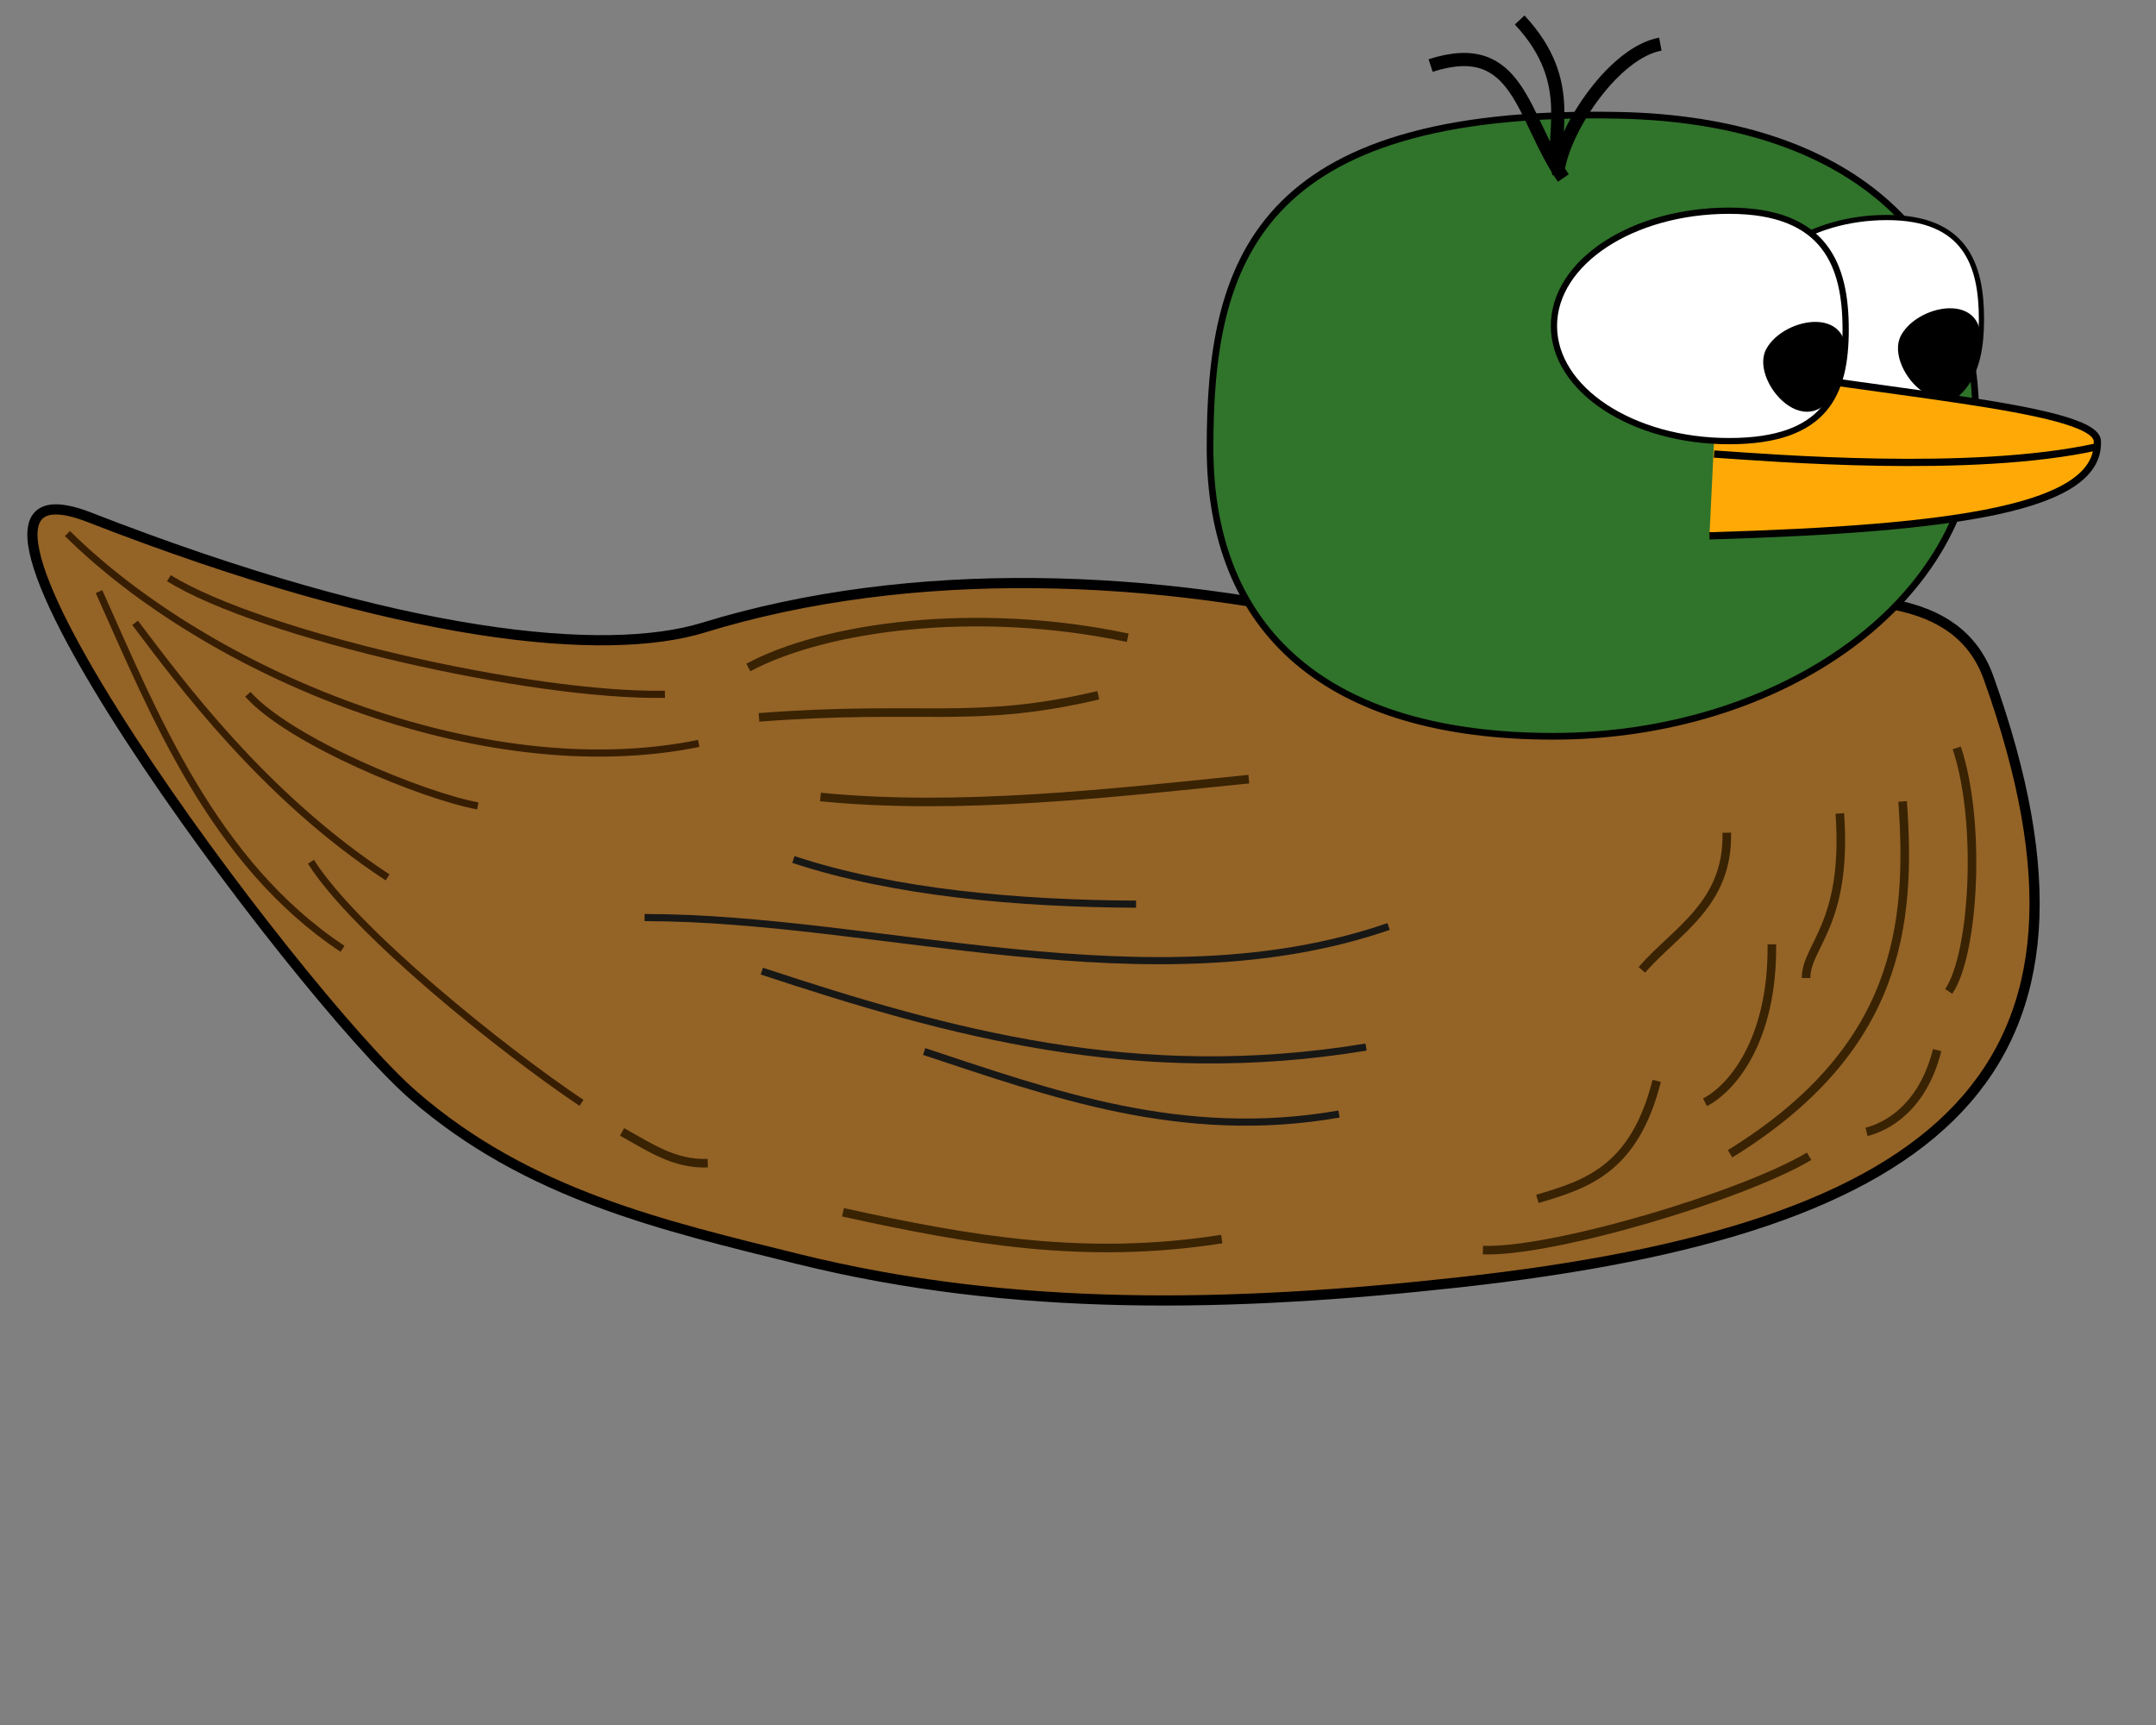
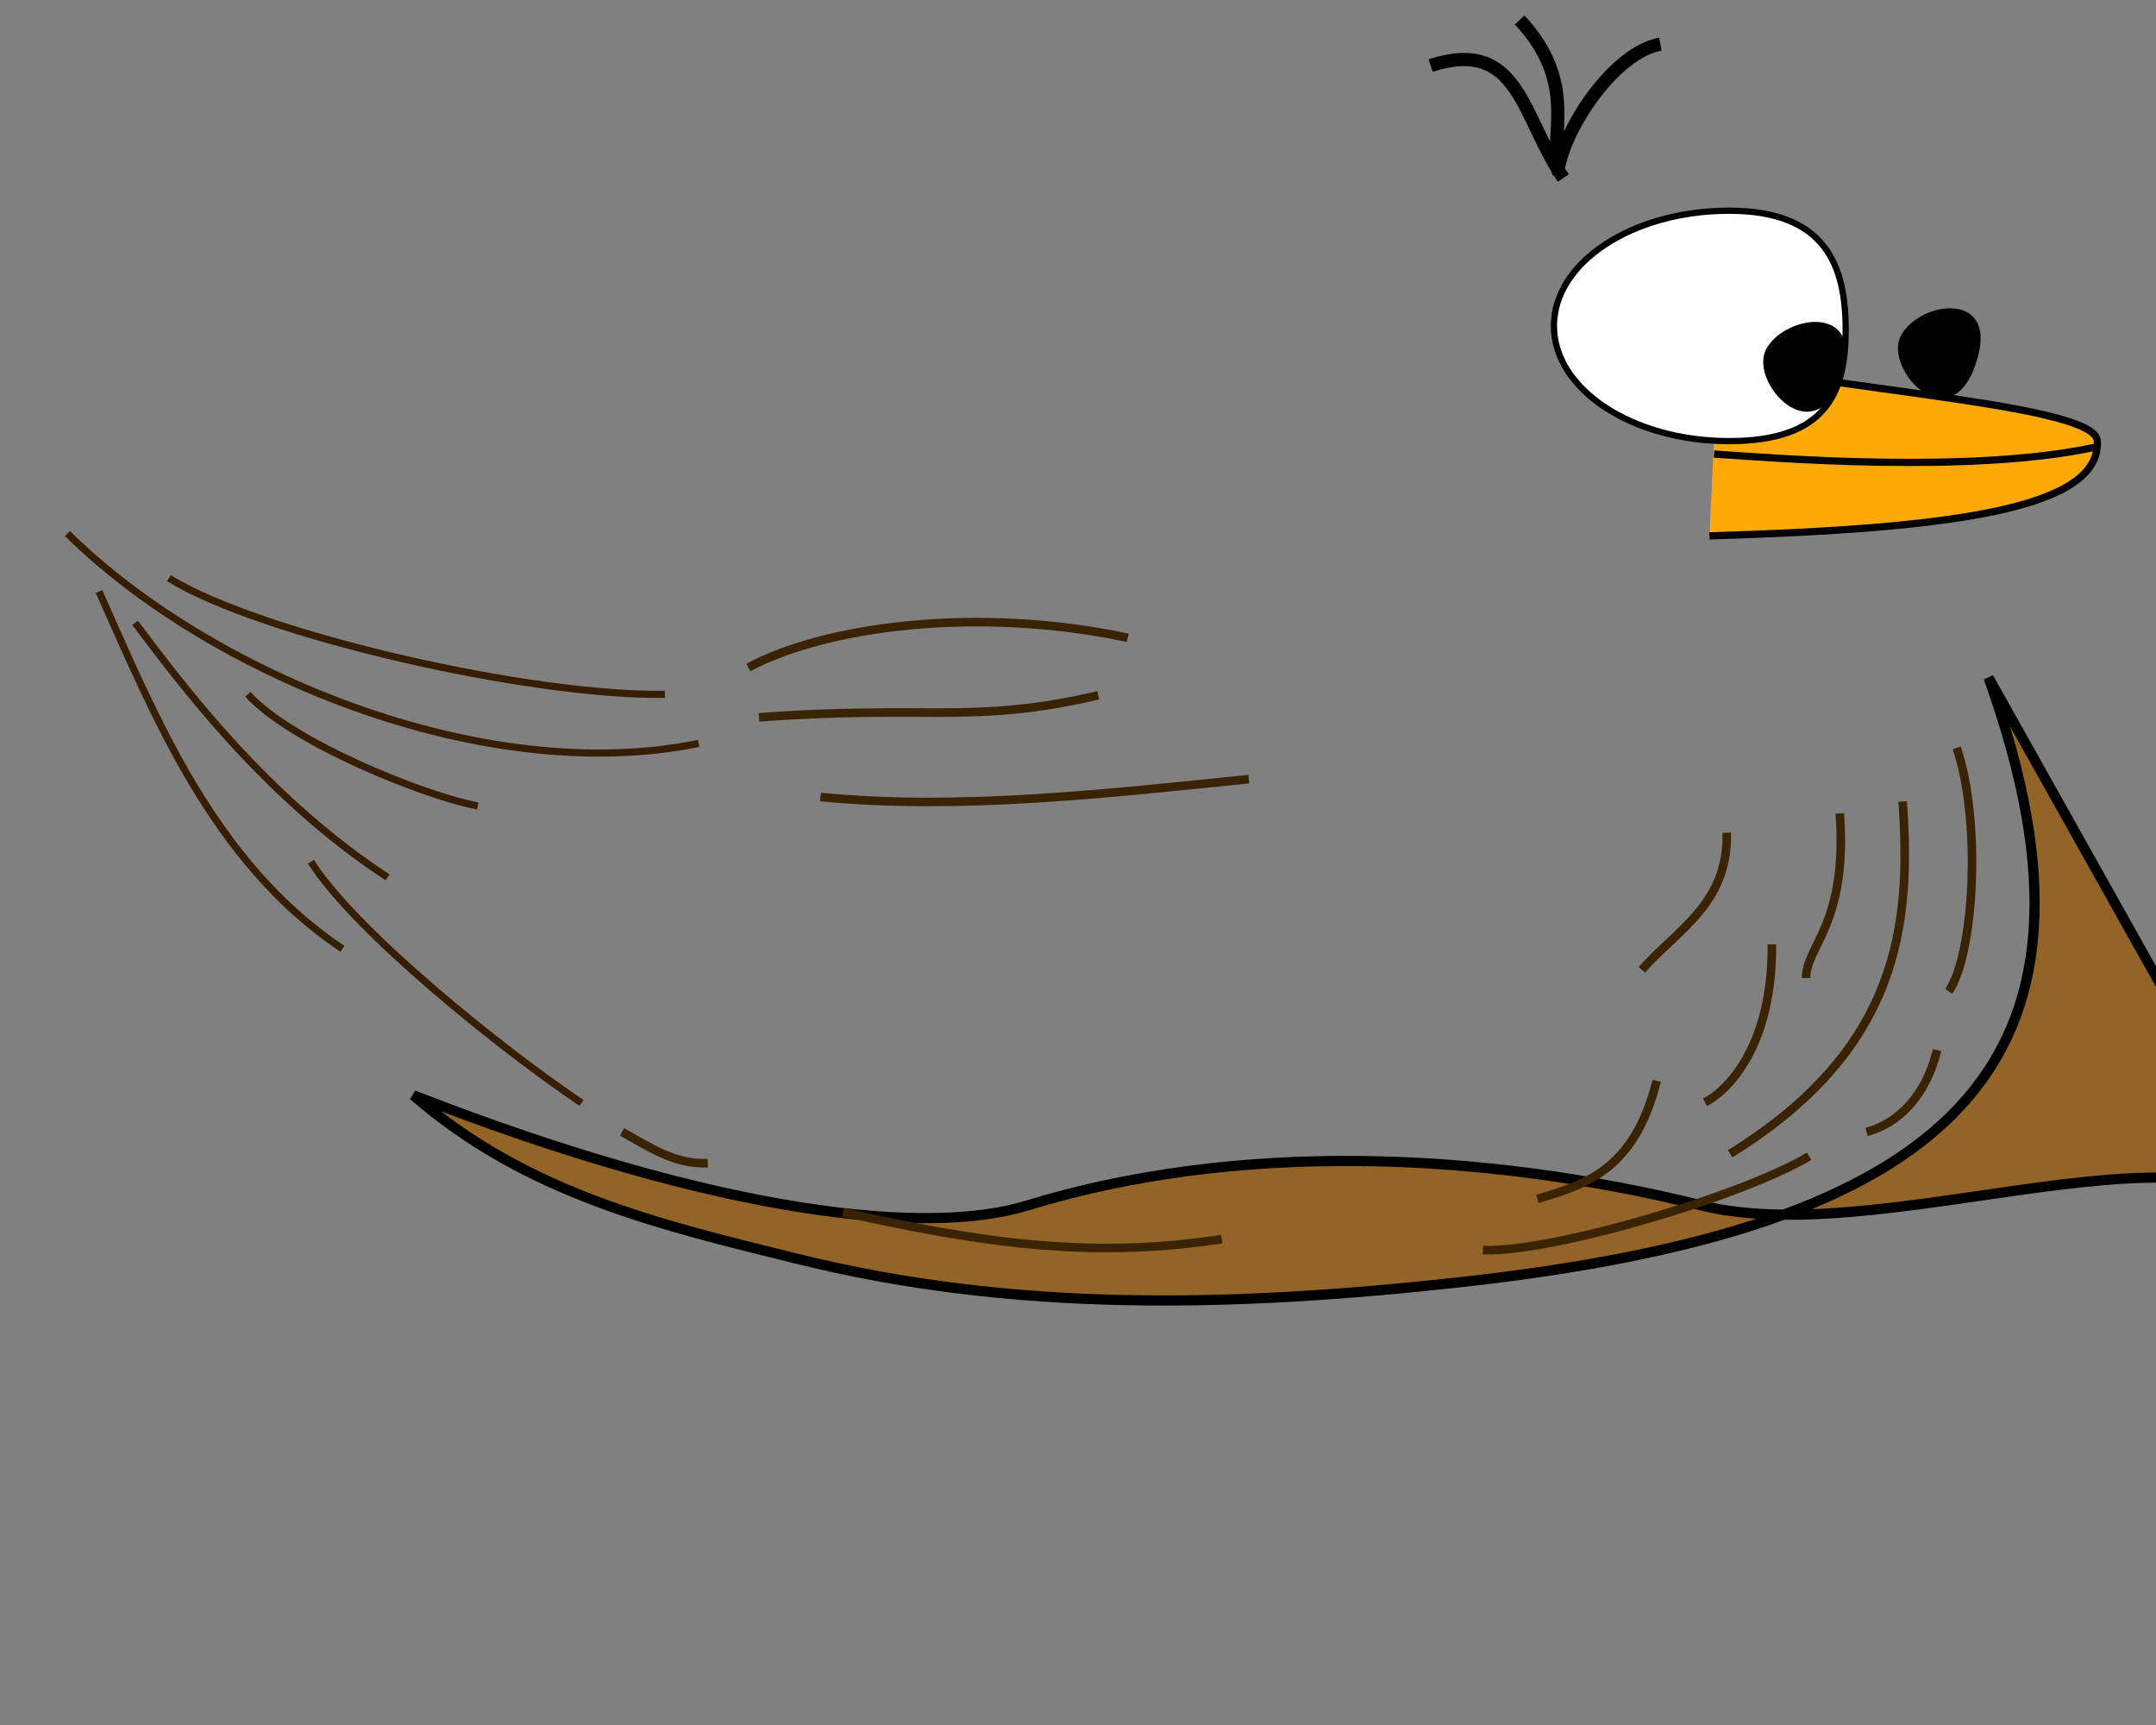
<svg xmlns="http://www.w3.org/2000/svg" width="500" height="400">
  <rect width="100%" height="100%" fill="#808080" stroke="none" />
  <g>
    <title>Layer 1</title>
    <g externalResourcesRequired="false" id="layer1">
-       <path fill="#946326" stroke="#000000" stroke-width="2.359" stroke-miterlimit="4" id="path3641" d="m461.169,157.152c32.758,91.467 -10.317,127.826 -122.812,140.203c-52.656,5.794 -103.255,6.972 -153.319,-5.422c-31.174,-7.717 -62.663,-14.905 -89.176,-37.956c-26.941,-23.423 -123.175,-152.741 -75.095,-134.006c72.792,28.363 119.848,32.479 142.368,25.562c48.209,-14.807 105.106,-12.71 156.448,-0c45.588,11.286 127.447,-27.859 141.586,11.619z" />
-       <path fill="#30732b" stroke="#000000" stroke-width="1.547" stroke-miterlimit="4" id="path2816" d="m458.212,96.95c0,42.561 -45.497,73.784 -97.97,73.784c-52.473,0 -79.619,-24.367 -79.619,-66.928c0,-42.561 10.276,-78.852 95.01,-77.064c52.461,1.107 82.579,27.646 82.579,70.207z" />
+       <path fill="#946326" stroke="#000000" stroke-width="2.359" stroke-miterlimit="4" id="path3641" d="m461.169,157.152c32.758,91.467 -10.317,127.826 -122.812,140.203c-52.656,5.794 -103.255,6.972 -153.319,-5.422c-31.174,-7.717 -62.663,-14.905 -89.176,-37.956c72.792,28.363 119.848,32.479 142.368,25.562c48.209,-14.807 105.106,-12.71 156.448,-0c45.588,11.286 127.447,-27.859 141.586,11.619z" />
      <path fill="none" stroke="#000000" stroke-width="3.062" stroke-miterlimit="4" d="m361.497,40.253c-2.454,-8.5 4.815,-20.767 -9.072,-35.62m8.889,34.896c1.531,-10.146 13.149,-27.375 23.736,-29.293m-22.49,31.041c-9.714,-14.095 -10.124,-32.738 -30.783,-26.083" id="path3634" />
-       <path fill="none" stroke="#171716" stroke-width="1.653" stroke-miterlimit="4" d="m263.472,209.661c-27.119,-0.125 -56.061,-2.627 -79.472,-10.355m126.528,59.022c-36.524,6.378 -66.805,-4.793 -96.203,-14.497m102.477,-1.035c-53.092,8.761 -96.493,-3.202 -140.122,-17.603m145.35,-10.355c-54.932,18.977 -118.416,-2.071 -172.538,-2.071" id="path3680" />
      <path fill="none" stroke="#371e03" stroke-width="1.653" stroke-miterlimit="4" d="m134.852,255.74c-18.224,-12.205 -52.543,-39.758 -62.741,-55.916m38.69,-12.943c-12.658,-2.362 -43.458,-14.923 -53.33,-25.887m96.726,0c-31.029,0.553 -93.779,-13.773 -115.026,-26.922m50.716,69.377c-28.802,-18.857 -48.366,-45.564 -58.558,-59.022m48.102,75.59c-30.082,-19.99 -43.773,-54.555 -56.467,-82.838m139.076,35.206c-50.476,10.309 -113.978,-16.566 -146.396,-48.667" id="path3695" />
      <path fill="none" stroke="#392303" stroke-width="1.984" stroke-miterlimit="4" d="m261.529,147.888c-34.936,-7.411 -70.162,-2.651 -87.986,6.893m81.152,6.443c-29.008,6.814 -40.396,2.197 -78.68,5.125m113.599,14.319c-32.184,3.279 -67.296,7.315 -99.34,4.142m-26.142,84.909c-7.815,0.3 -13.497,-3.743 -19.868,-7.248m139.076,24.851c-31.483,4.903 -57.916,0.371 -87.838,-6.213m204.955,-88.016c0.405,16.631 -11.9,22.798 -19.689,31.797m68.477,18.617c-3.437,13.671 -12.003,17.85 -16.372,18.963m20.914,-89.051c5.751,17.106 4.056,47.811 -1.859,56.47m-25.254,-41.263c1.843,25.841 -7.827,30.635 -7.827,38.156m-34.635,23.846c-5.223,20.717 -16.494,24.052 -27.674,27.373m63.017,-9.874c-15.726,9.342 -59.791,22.371 -75.639,21.745m66.998,-70.893c0.235,22.875 -9.77,33.724 -15.506,36.619m45.831,-69.754c2.064,28.599 -0.788,57.502 -40.012,81.699" id="path3726" />
-       <path fill="#ffffff" stroke="#000000" stroke-width="1.204" stroke-miterlimit="4" d="m459.522,73.995c0,12.611 -3.711,22.109 -21.906,22.109c-18.195,0 -32.946,-10.223 -32.946,-22.833c0,-12.611 14.75,-22.833 32.946,-22.833c18.195,0 21.906,10.948 21.906,23.558z" id="path3603" />
      <path fill="#000000" stroke="#000000" stroke-width="0.851px" id="path3594-0" d="m458.371,82.274c-5.275,20.36 -21.135,3.204 -17.15,-4.258c3.985,-7.462 20.903,-10.227 17.15,4.258z" />
      <path fill="#fea906" stroke="#000000" stroke-width="1.677" stroke-miterlimit="4" d="m486.306,103.608c-29.025,6.42 -75.883,2.528 -88.792,1.675m0.876,-21.196c32.779,6.774 87.628,10.084 88.004,18.168c0.722,15.499 -32.383,20.31 -89.958,22.005" id="path3617" />
      <path fill="#ffffff" stroke="#000000" stroke-width="1.446" stroke-miterlimit="4" id="path3591" d="m428.03,76.424c0,14.754 -4.577,25.866 -27.019,25.866c-22.442,0 -40.635,-11.96 -40.635,-26.714c0,-14.754 18.193,-26.714 40.635,-26.714c22.442,0 27.019,12.808 27.019,27.562z" />
      <path fill="#000000" stroke="#000000" stroke-width="0.851px" id="path3594" d="m427.114,85.438c-5.275,20.36 -21.135,3.204 -17.15,-4.258c3.985,-7.462 20.902,-10.227 17.15,4.258z" />
    </g>
  </g>
</svg>